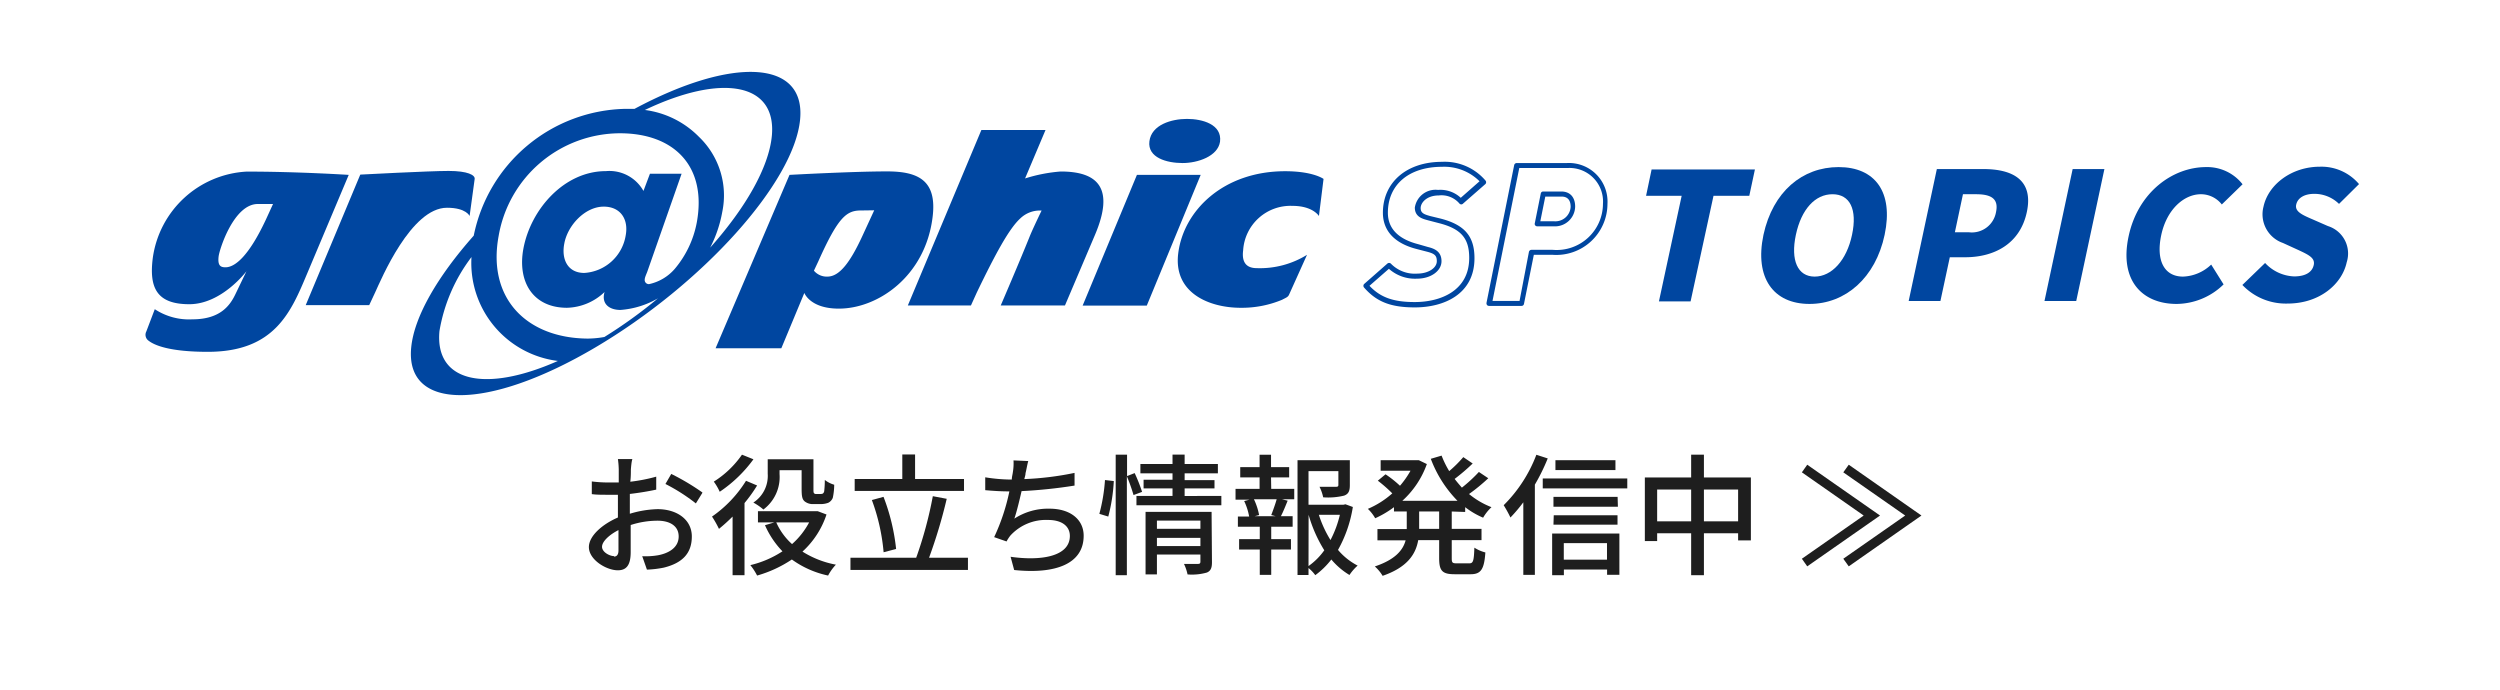
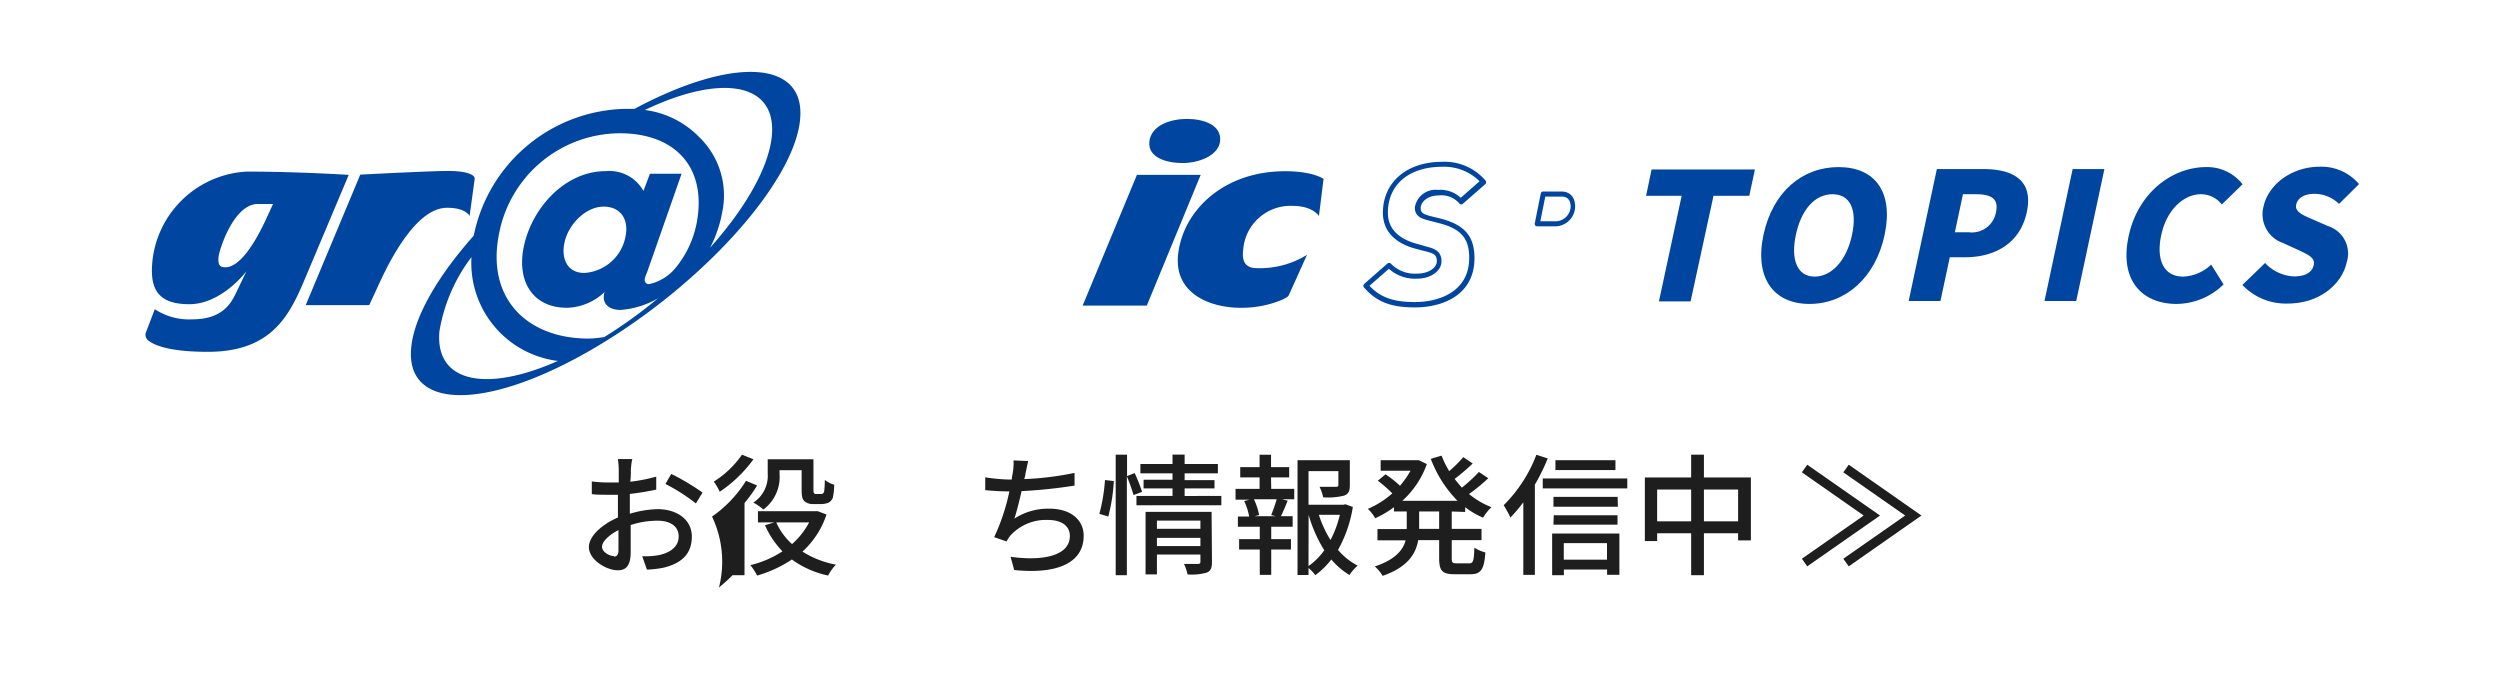
<svg xmlns="http://www.w3.org/2000/svg" id="レイヤー_1" data-name="レイヤー 1" viewBox="0 0 266.18 73.43">
  <defs>
    <style>
      .cls-1 {
        fill: #fff;
      }

      .cls-2 {
        fill: #1e1e1e;
      }

      .cls-3, .cls-4 {
        fill: #0046a0;
      }

      .cls-4 {
        fill-rule: evenodd;
      }
    </style>
  </defs>
  <rect class="cls-1" width="266.18" height="73.43" />
  <g>
    <path class="cls-2" d="M67.17,50c0,.33,0,.78-.06,1.29a17.77,17.77,0,0,0,2.76-.54l0,1.38c-.81.18-1.85.35-2.81.46,0,.56,0,1.12,0,1.62v.49A11.07,11.07,0,0,1,70,54.21c2.09,0,3.66,1.12,3.66,2.91s-1,2.83-3,3.32a11.1,11.1,0,0,1-1.78.21l-.5-1.43a7.75,7.75,0,0,0,1.68-.1c1.18-.22,2.2-.84,2.2-2s-1-1.68-2.24-1.68a9.27,9.27,0,0,0-2.87.46c0,1.16,0,2.34,0,2.9,0,1.48-.54,1.92-1.37,1.92-1.22,0-3.08-1.12-3.08-2.47,0-1.19,1.44-2.44,3.09-3.15v-.87c0-.49,0-1,0-1.55-.35,0-.66,0-.93,0-.85,0-1.38,0-1.85-.07l0-1.35a13.86,13.86,0,0,0,1.87.11c.29,0,.61,0,1,0,0-.63,0-1.13,0-1.38a9.41,9.41,0,0,0-.09-1.11h1.54C67.24,49.14,67.2,49.61,67.17,50Zm-1.79,9.26c.28,0,.47-.19.47-.65s0-1.26,0-2.17c-1,.51-1.75,1.22-1.75,1.78S64.9,59.21,65.38,59.21Zm9.4-6.78-.69,1.12a19.5,19.5,0,0,0-3.24-2.07l.62-1.07A24.69,24.69,0,0,1,74.78,52.43Z" />
-     <path class="cls-2" d="M80.61,51.69a15.36,15.36,0,0,1-1.34,1.87v7.68H78V55a18.65,18.65,0,0,1-1.45,1.31A11.17,11.17,0,0,0,75.81,55a12.92,12.92,0,0,0,3.62-3.81Zm-.39-2.79a14.25,14.25,0,0,1-3.59,3.46A5.85,5.85,0,0,0,76,51.28a10.37,10.37,0,0,0,3-2.87ZM88,54.78a9.26,9.26,0,0,1-2.56,3.95A10.13,10.13,0,0,0,89,60.12a5.23,5.23,0,0,0-.83,1.16,10.19,10.19,0,0,1-3.86-1.71,13,13,0,0,1-3.7,1.71,6.2,6.2,0,0,0-.72-1.11,10.74,10.74,0,0,0,3.42-1.47,9.47,9.47,0,0,1-1.86-2.78l1-.3H80.7V54.43h6.13l.24,0ZM83,50.47a4.32,4.32,0,0,1-1.72,3.78,5.81,5.81,0,0,0-1.07-.74,3.39,3.39,0,0,0,1.53-3.07V48.9h4.87v3.19c0,.24,0,.39.09.45a.31.31,0,0,0,.21.06h.42a.7.7,0,0,0,.28-.05.41.41,0,0,0,.15-.3,11.17,11.17,0,0,0,.06-1.15,2.91,2.91,0,0,0,1,.51A6.87,6.87,0,0,1,88.67,53a1,1,0,0,1-.48.53,2.23,2.23,0,0,1-.77.14h-.81a1.39,1.39,0,0,1-.94-.29c-.24-.21-.32-.49-.32-1.32v-2H83Zm-.35,5.15a6.8,6.8,0,0,0,1.68,2.31,8.16,8.16,0,0,0,1.82-2.31Z" />
-     <path class="cls-2" d="M103.06,59.38v1.3H90.55v-1.3h7a42.36,42.36,0,0,0,1.77-6.55l1.48.28a54.59,54.59,0,0,1-1.88,6.27Zm-.42-7.11H91V51h5.07V48.39h1.36V51h5.21ZM94.08,58.8a21.23,21.23,0,0,0-1.25-5.56l1.24-.34a21.62,21.62,0,0,1,1.34,5.55Z" />
+     <path class="cls-2" d="M80.61,51.69a15.36,15.36,0,0,1-1.34,1.87v7.68H78a18.65,18.65,0,0,1-1.45,1.31A11.17,11.17,0,0,0,75.81,55a12.92,12.92,0,0,0,3.62-3.81Zm-.39-2.79a14.25,14.25,0,0,1-3.59,3.46A5.85,5.85,0,0,0,76,51.28a10.37,10.37,0,0,0,3-2.87ZM88,54.78a9.26,9.26,0,0,1-2.56,3.95A10.13,10.13,0,0,0,89,60.12a5.23,5.23,0,0,0-.83,1.16,10.19,10.19,0,0,1-3.86-1.71,13,13,0,0,1-3.7,1.71,6.2,6.2,0,0,0-.72-1.11,10.74,10.74,0,0,0,3.42-1.47,9.47,9.47,0,0,1-1.86-2.78l1-.3H80.7V54.43h6.13l.24,0ZM83,50.47a4.32,4.32,0,0,1-1.72,3.78,5.81,5.81,0,0,0-1.07-.74,3.39,3.39,0,0,0,1.53-3.07V48.9h4.87v3.19c0,.24,0,.39.09.45a.31.31,0,0,0,.21.06h.42a.7.7,0,0,0,.28-.05.41.41,0,0,0,.15-.3,11.17,11.17,0,0,0,.06-1.15,2.91,2.91,0,0,0,1,.51A6.87,6.87,0,0,1,88.67,53a1,1,0,0,1-.48.53,2.23,2.23,0,0,1-.77.14h-.81a1.39,1.39,0,0,1-.94-.29c-.24-.21-.32-.49-.32-1.32v-2H83Zm-.35,5.15a6.8,6.8,0,0,0,1.68,2.31,8.16,8.16,0,0,0,1.82-2.31Z" />
    <path class="cls-2" d="M109.19,50.38c0,.19-.07.39-.13.63a32.43,32.43,0,0,0,5.35-.66l0,1.35a52,52,0,0,1-5.64.59c-.23,1-.51,2.17-.77,2.93a6.58,6.58,0,0,1,3.74-1.06c2.24,0,3.64,1.17,3.64,2.88,0,3-3,4.11-7.4,3.65l-.38-1.41c3.18.46,6.31,0,6.31-2.22,0-1-.8-1.7-2.33-1.7a5.13,5.13,0,0,0-4,1.66,4,4,0,0,0-.41.63l-1.32-.46a21.77,21.77,0,0,0,1.62-4.87c-.93,0-1.8-.06-2.57-.13V50.82a17.82,17.82,0,0,0,2.76.24h.07c0-.3.09-.57.11-.78a5.6,5.6,0,0,0,.07-1.26l1.57.07C109.36,49.51,109.29,50,109.19,50.38Z" />
    <path class="cls-2" d="M117.05,54.71a18.54,18.54,0,0,0,.6-3.6l.94.11A18.54,18.54,0,0,1,118,55Zm3.64-2a18.7,18.7,0,0,0-.71-2V61.24h-1.19V48.41H120v2.28l.81-.32a17.57,17.57,0,0,1,.79,2Zm9.35.09v1H121v-1h3.84V52h-3.08v-.92h3.08V50.4h-3.42v-1h3.42v-1h1.29v1h3.54v1h-3.54v.72h3.18V52h-3.18v.81Zm-1,7.06c0,.59-.12.92-.54,1.1a5.79,5.79,0,0,1-2.06.2,4.78,4.78,0,0,0-.38-1.12c.65,0,1.32,0,1.5,0s.25-.07.25-.24v-.76h-4.63v2.12h-1.21V54.5H129Zm-5.86-4.43v.87h4.63v-.87Zm4.63,2.71v-.87h-4.63v.87Z" />
    <path class="cls-2" d="M135.35,52.05h2.45v1.11h-1.3l.6.15c-.24.59-.49,1.21-.72,1.65h1.25v1.12h-2.28V57.4h2.1v1.11h-2.1v2.7h-1.22v-2.7h-2.2V57.4h2.2V56.08H131.8V55H133a6.43,6.43,0,0,0-.53-1.65l.57-.15h-1.49V52.05h2.56V50.83h-2.06V49.74h2.06V48.42h1.22v1.32h1.93v1.09h-1.93Zm0,2.79c.19-.48.44-1.18.58-1.68h-2.42a6.83,6.83,0,0,1,.55,1.68l-.47.12h2.23Zm8.69-.86a13.67,13.67,0,0,1-1.58,4.57,6.82,6.82,0,0,0,2.09,1.67,5.11,5.11,0,0,0-.87,1,7.7,7.7,0,0,1-1.93-1.65,8.45,8.45,0,0,1-1.71,1.67,3.93,3.93,0,0,0-.72-.76v.74h-1.17V49h5.57v2.65c0,.6-.12.94-.61,1.12a7.16,7.16,0,0,1-2.23.18,4.51,4.51,0,0,0-.39-1.12c.79,0,1.54,0,1.75,0s.26-.05.26-.21V50.16h-3.18v3.58h3.72l.21-.05Zm-4.72,6.29A7,7,0,0,0,141,58.59a14.75,14.75,0,0,1-1.67-3.78Zm1.1-5.46a12.18,12.18,0,0,0,1.24,2.69,11.43,11.43,0,0,0,1-2.69Z" />
    <path class="cls-2" d="M154.57,54.46v1.85h3.17v1.2h-3.17v1.92c0,.48.07.55.52.55h1.36c.41,0,.48-.28.53-1.67a3.93,3.93,0,0,0,1.17.51c-.12,1.8-.48,2.32-1.57,2.32h-1.71c-1.32,0-1.64-.38-1.64-1.71V57.51H151c-.26,1.49-1.15,2.89-3.79,3.8a4.27,4.27,0,0,0-.83-1c2.16-.72,3-1.73,3.28-2.78h-3v-1.2h3.12V54.46h-1.36V54a10.64,10.64,0,0,1-2,1.18,4.31,4.31,0,0,0-.78-1,9.51,9.51,0,0,0,2.6-1.65,14.86,14.86,0,0,0-1.54-1.35l.82-.68a11.64,11.64,0,0,1,1.54,1.22,9.6,9.6,0,0,0,1.12-1.6H147V49h3.83l.24,0,.85.41a9.63,9.63,0,0,1-2.61,3.91h5.87a12.81,12.81,0,0,1-2.84-4.47l1.15-.34a10.09,10.09,0,0,0,.81,1.65,13.21,13.21,0,0,0,1.5-1.49l1,.68a21.51,21.51,0,0,1-1.92,1.64c.24.32.51.63.77.93a15.75,15.75,0,0,0,1.81-1.67l1,.67a19.83,19.83,0,0,1-2.05,1.68A8.72,8.72,0,0,0,158.8,54a4.88,4.88,0,0,0-.89,1.12A8.62,8.62,0,0,1,156,54v.51Zm-1.34,0H151.1v1.85h2.13Z" />
    <path class="cls-2" d="M164.79,48.81a21.18,21.18,0,0,1-1.37,2.79v9.61h-1.23V53.48a16.38,16.38,0,0,1-1.37,1.62,13.38,13.38,0,0,0-.72-1.31,15.09,15.09,0,0,0,3.48-5.37Zm8.47,2.13V52h-9V50.94Zm-8,5.87h7.16V61.2h-1.31v-.56h-4.6v.6h-1.25Zm7-2.86H165.4V52.9h6.83Zm-6.83.91h6.79v1H165.4ZM172,50.05h-6.39V49H172Zm-5.5,7.78v1.76h4.6V57.83Z" />
    <path class="cls-2" d="M186.42,50.84v6.7h-1.36v-.76h-3.64v4.46h-1.36V56.78h-3.62v.83h-1.31V50.84h4.93V48.41h1.36v2.43Zm-6.36,4.67V52.12h-3.62v3.39Zm5,0V52.12h-3.64v3.39Z" />
    <path class="cls-2" d="M200.17,54.89l-7.75,5.41-.57-.81,6.58-4.6v0l-6.58-4.6.57-.81,7.75,5.41Zm4.41,0-7.74,5.41-.58-.81,6.59-4.6v0l-6.59-4.6.58-.81,7.74,5.41Z" />
  </g>
  <g>
    <g>
      <g>
        <path class="cls-1" d="M155.53,21.44a2.81,2.81,0,0,0-2.4-1c-1.4,0-2.2.87-2.2,1.61s.66.95,1.26,1.11l1.11.29c2.58.66,3.42,1.86,3.42,4,0,3.55-2.95,5-6.08,5-2.45,0-3.92-.56-5.2-2l2.48-2.16a3.8,3.8,0,0,0,3,1.15c1.34,0,2.33-.74,2.33-1.59s-.43-1-1.24-1.26l-1.11-.28c-3-.77-3.42-2.48-3.42-3.61,0-3.22,2.49-5.16,6-5.16a5.45,5.45,0,0,1,4.39,1.84Z" />
        <g>
          <path class="cls-1" d="M165.32,26.86h-2.27L162,32.31h-3.42l3-14.68h5.34a3.82,3.82,0,0,1,4.06,4.08A5.19,5.19,0,0,1,165.32,26.86Zm.91-6.2h-1.92l-.64,3.17h1.8a1.88,1.88,0,0,0,2-1.81C167.44,21.26,167.12,20.66,166.23,20.66Z" />
          <g>
            <path class="cls-3" d="M153.53,17.23c-3.76,0-6.29,2.18-6.29,5.43,0,1.34.63,3.1,3.62,3.86l1.12.29c.8.21,1,.43,1,1,0,.73-.92,1.32-2.06,1.32a3.55,3.55,0,0,1-2.83-1.06.28.28,0,0,0-.38,0l-2.47,2.17a.28.28,0,0,0,0,.38c1.33,1.52,2.84,2.11,5.4,2.11,3.07,0,6.35-1.38,6.35-5.24,0-2.34-1.05-3.56-3.62-4.22L152.26,23h0c-.63-.18-1-.31-1-.85s.61-1.34,1.93-1.34a2.51,2.51,0,0,1,2.19.85.25.25,0,0,0,.18.1.24.24,0,0,0,.2-.07l2.4-2.1a.28.28,0,0,0,0-.37A5.71,5.71,0,0,0,153.53,17.23Zm2,3.83a3.18,3.18,0,0,0-2.42-.84,2.23,2.23,0,0,0-2.47,1.88c0,1,.82,1.2,1.42,1.36l1.15.3c2.35.6,3.22,1.61,3.22,3.7,0,3.47-3,4.7-5.81,4.7-2.26,0-3.64-.49-4.81-1.73l2.07-1.81a4.17,4.17,0,0,0,3,1.05c1.46,0,2.6-.82,2.6-1.86s-.75-1.34-1.44-1.51L151,26c-2.14-.55-3.23-1.68-3.23-3.35,0-3,2.26-4.89,5.76-4.89a5.33,5.33,0,0,1,4,1.54Z" />
-             <path class="cls-3" d="M166.83,17.36h-5.34a.28.28,0,0,0-.27.21l-2.95,14.68a.32.32,0,0,0,.06.23.27.27,0,0,0,.21.09H162a.26.26,0,0,0,.26-.21l1.05-5.23h2a5.45,5.45,0,0,0,5.84-5.42A4.11,4.11,0,0,0,166.83,17.36Zm-1.51,9.24h-2.27a.28.28,0,0,0-.26.21l-1,5.23h-2.88l2.85-14.15h5.12a3.57,3.57,0,0,1,3.79,3.82A4.93,4.93,0,0,1,165.32,26.6Z" />
            <path class="cls-3" d="M166.23,20.39h-1.92a.26.26,0,0,0-.26.21l-.64,3.18a.25.25,0,0,0,.05.22.3.3,0,0,0,.21.1h1.8A2.15,2.15,0,0,0,167.71,22C167.71,21,167.17,20.39,166.23,20.39Zm-.76,3.17H164l.53-2.63h1.7c.23,0,1,0,1,1.09A1.63,1.63,0,0,1,165.47,23.56Z" />
          </g>
        </g>
      </g>
      <g>
        <path class="cls-4" d="M67.56,11.59c-.32,0-.64,0-1,0A16.83,16.83,0,0,0,50.44,25.09c-3.83,4.32-6.35,8.62-6.66,11.93-.64,6.73,8.12,6.74,19.56,0S84.56,19.44,85.19,12.71C85.79,6.36,78,6,67.56,11.59ZM53.09,25.13A13.15,13.15,0,0,1,66,14.19c5.81,0,9.3,3.54,8.18,9.54a10.71,10.71,0,0,1-2.34,4.9,5,5,0,0,1-2.73,1.62.44.44,0,0,1-.46-.53c0-.17.18-.56.26-.77L72.57,18.5H69.2l-.69,1.83a4.15,4.15,0,0,0-4-2.11c-4.45,0-8,4.07-8.78,8.24-.66,3.52,1,6.31,4.64,6.31a6,6,0,0,0,4-1.68C64,32.35,64.87,33,66.06,33a9.3,9.3,0,0,0,4-1.24,50.47,50.47,0,0,1-5.71,4.12,10.43,10.43,0,0,1-1.78.17C56.09,36,51.86,31.79,53.09,25.13Zm13.53-.07a4.76,4.76,0,0,1-4.41,4c-1.78,0-2.45-1.47-2.13-3.12C60.43,24,62.29,22,64.28,22,66.06,22,66.94,23.34,66.62,25.06ZM46.79,35.25a17.9,17.9,0,0,1,3.41-7.88,10.51,10.51,0,0,0,9.2,11.06C51.69,41.85,46.28,40.7,46.79,35.25ZM82.18,14.47c-.32,3.37-2.83,7.71-6.57,11.9a13.43,13.43,0,0,0,1.29-3.8,8.63,8.63,0,0,0-2.48-8,9.84,9.84,0,0,0-5.76-2.86C76.86,7.8,82.71,8.81,82.18,14.47Z" />
        <path class="cls-4" d="M29.07,21.72l-.76,1.66C26.46,27.33,25,28.46,24,28.46c-.54,0-.84-.2-.72-1.18.1-.77,1.62-5.56,4.17-5.56Zm8.06-3.1s-5.43-.35-10.86-.35a10.67,10.67,0,0,0-10,9.18c-.41,3.18.41,4.94,3.88,4.94s6.09-3.51,6.09-3.51l-1.14,2.37C24.52,32.49,23.49,34,20.48,34a6.62,6.62,0,0,1-4-1.08l-.9,2.37a.77.77,0,0,0,.26,1c.58.45,2.17,1.17,6.28,1.17,7.15,0,8.87-4.26,10.59-8.35Z" />
        <path class="cls-4" d="M47.59,22.12c-3.82,0-7,7.61-7.64,9l-.64,1.37H32.55l5.81-13.9s7.36-.39,9.4-.39,2.83.44,2.78.85L50,23S49.65,22.12,47.59,22.12Z" />
-         <path class="cls-4" d="M93.08,22.39l-1.3,2.82c-1.25,2.69-2.39,4.24-3.68,4.24a1.78,1.78,0,0,1-1.44-.63l.47-1c2.11-4.71,3-5.41,4.53-5.41Zm6.21.77c.51-3.93-1.49-4.91-4.84-4.91-3.65,0-10.39.37-10.39.37L76.19,37.08h7l2.45-5.89s.6,1.67,3.67,1.67C93.5,32.86,98.5,29.4,99.29,23.16Z" />
-         <path class="cls-4" d="M113.39,32.52h-6.84s2-4.64,3.15-7.51c.45-1.05,1.2-2.59,1.2-2.59a3,3,0,0,0-2.25.82C107.46,24.31,106,27,104,31.15l-.62,1.37H96.66l7.83-18.68h6.83L109.14,19a16.85,16.85,0,0,1,3.79-.74c3.93,0,5.79,1.73,3.65,6.76Z" />
        <path class="cls-4" d="M125.91,17.36c-1.66,0-3.75-.56-3.53-2.32s2.36-2.38,4-2.38,3.75.58,3.52,2.43C129.66,16.64,127.54,17.36,125.91,17.36ZM122.1,32.54h-6.83l5.78-13.92h6.79Z" />
        <path class="cls-4" d="M137.62,21.92a5.05,5.05,0,0,0-5.26,4.74c-.17,1.32.39,1.89,1.45,1.89a9.51,9.51,0,0,0,5.35-1.42l-1.91,4.24c-.12.27-.32.32-.75.55a11.11,11.11,0,0,1-4.41.85c-3.34,0-7.18-1.58-6.64-5.81.57-4.54,4.8-8.73,11.38-8.73,3,0,4.09.82,4.09.82L140.43,23S139.79,21.92,137.62,21.92Z" />
      </g>
    </g>
    <g>
      <path class="cls-3" d="M179.05,20.85h-3.79l.59-2.81h11l-.6,2.81h-3.81L180,32.09h-3.37Z" />
      <path class="cls-3" d="M187.76,25c1-4.6,4.14-7.21,8-7.21s5.87,2.63,4.9,7.21-4.17,7.36-8,7.36S186.79,29.6,187.76,25Zm9.43,0c.58-2.72-.23-4.32-2.08-4.32s-3.32,1.6-3.9,4.32.19,4.45,2,4.45S196.62,27.72,197.19,25Z" />
      <path class="cls-3" d="M206.22,18h4.94c3.07,0,5.38,1.11,4.64,4.58s-3.58,4.81-6.56,4.81H207.6l-1,4.66h-3.38Zm3.41,6.73a2.61,2.61,0,0,0,2.89-2.15c.3-1.41-.5-1.9-2.12-1.9H209l-.86,4.05Z" />
      <path class="cls-3" d="M220.68,18h3.38l-3,14.05h-3.38Z" />
      <path class="cls-3" d="M226.64,25.15c1-4.68,4.69-7.36,8.25-7.36a4.78,4.78,0,0,1,3.88,1.83l-2.21,2.15a2.82,2.82,0,0,0-2.22-1.09c-1.81,0-3.65,1.62-4.23,4.36s.35,4.41,2.32,4.41a4.55,4.55,0,0,0,3-1.28l1.32,2.11a7.24,7.24,0,0,1-5,2.08C228.12,32.36,225.62,29.9,226.64,25.15Z" />
      <path class="cls-3" d="M238.75,30.34,241.17,28a4.45,4.45,0,0,0,3.09,1.43c1.24,0,1.93-.47,2.09-1.22s-.55-1.08-1.64-1.59l-1.64-.75A3.23,3.23,0,0,1,241,22c.51-2.36,3-4.25,6-4.25a5.24,5.24,0,0,1,4.17,1.85l-2.13,2.11a3.73,3.73,0,0,0-2.65-1.07c-1,0-1.75.41-1.91,1.15s.64,1.09,1.78,1.58l1.6.7a3.06,3.06,0,0,1,2,3.85c-.5,2.34-2.9,4.4-6.29,4.4A6.38,6.38,0,0,1,238.75,30.34Z" />
    </g>
  </g>
</svg>